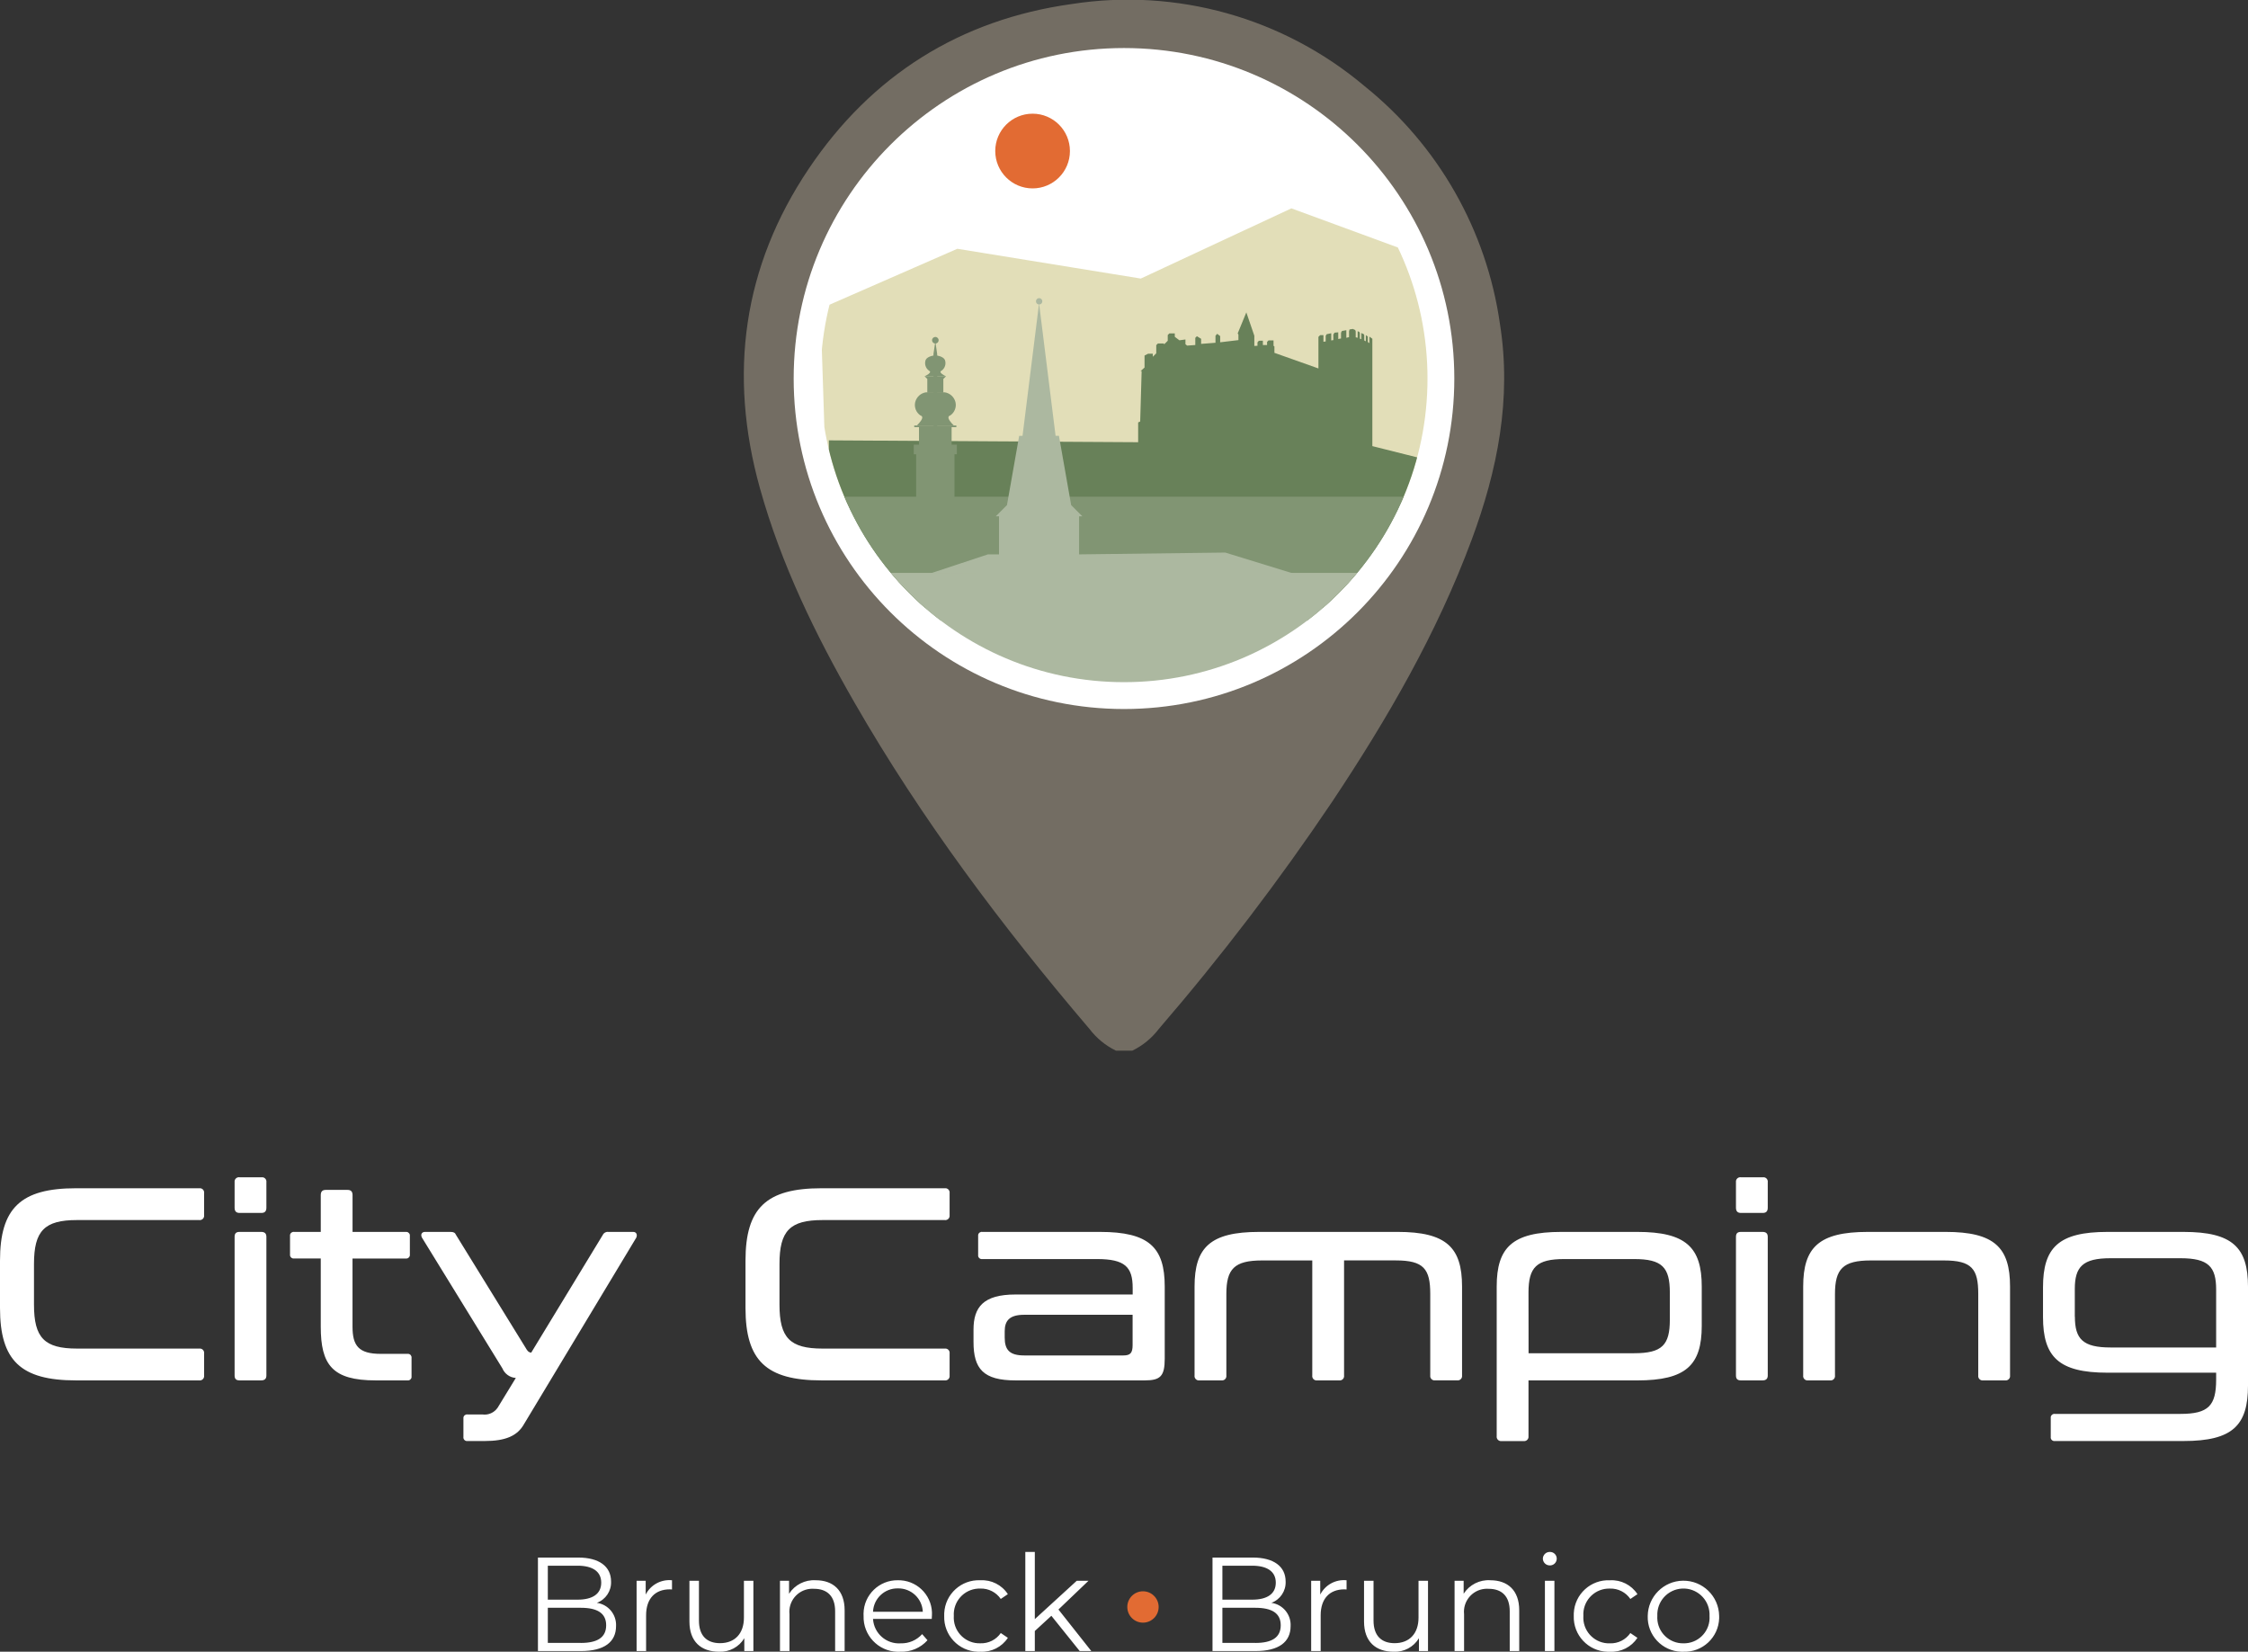
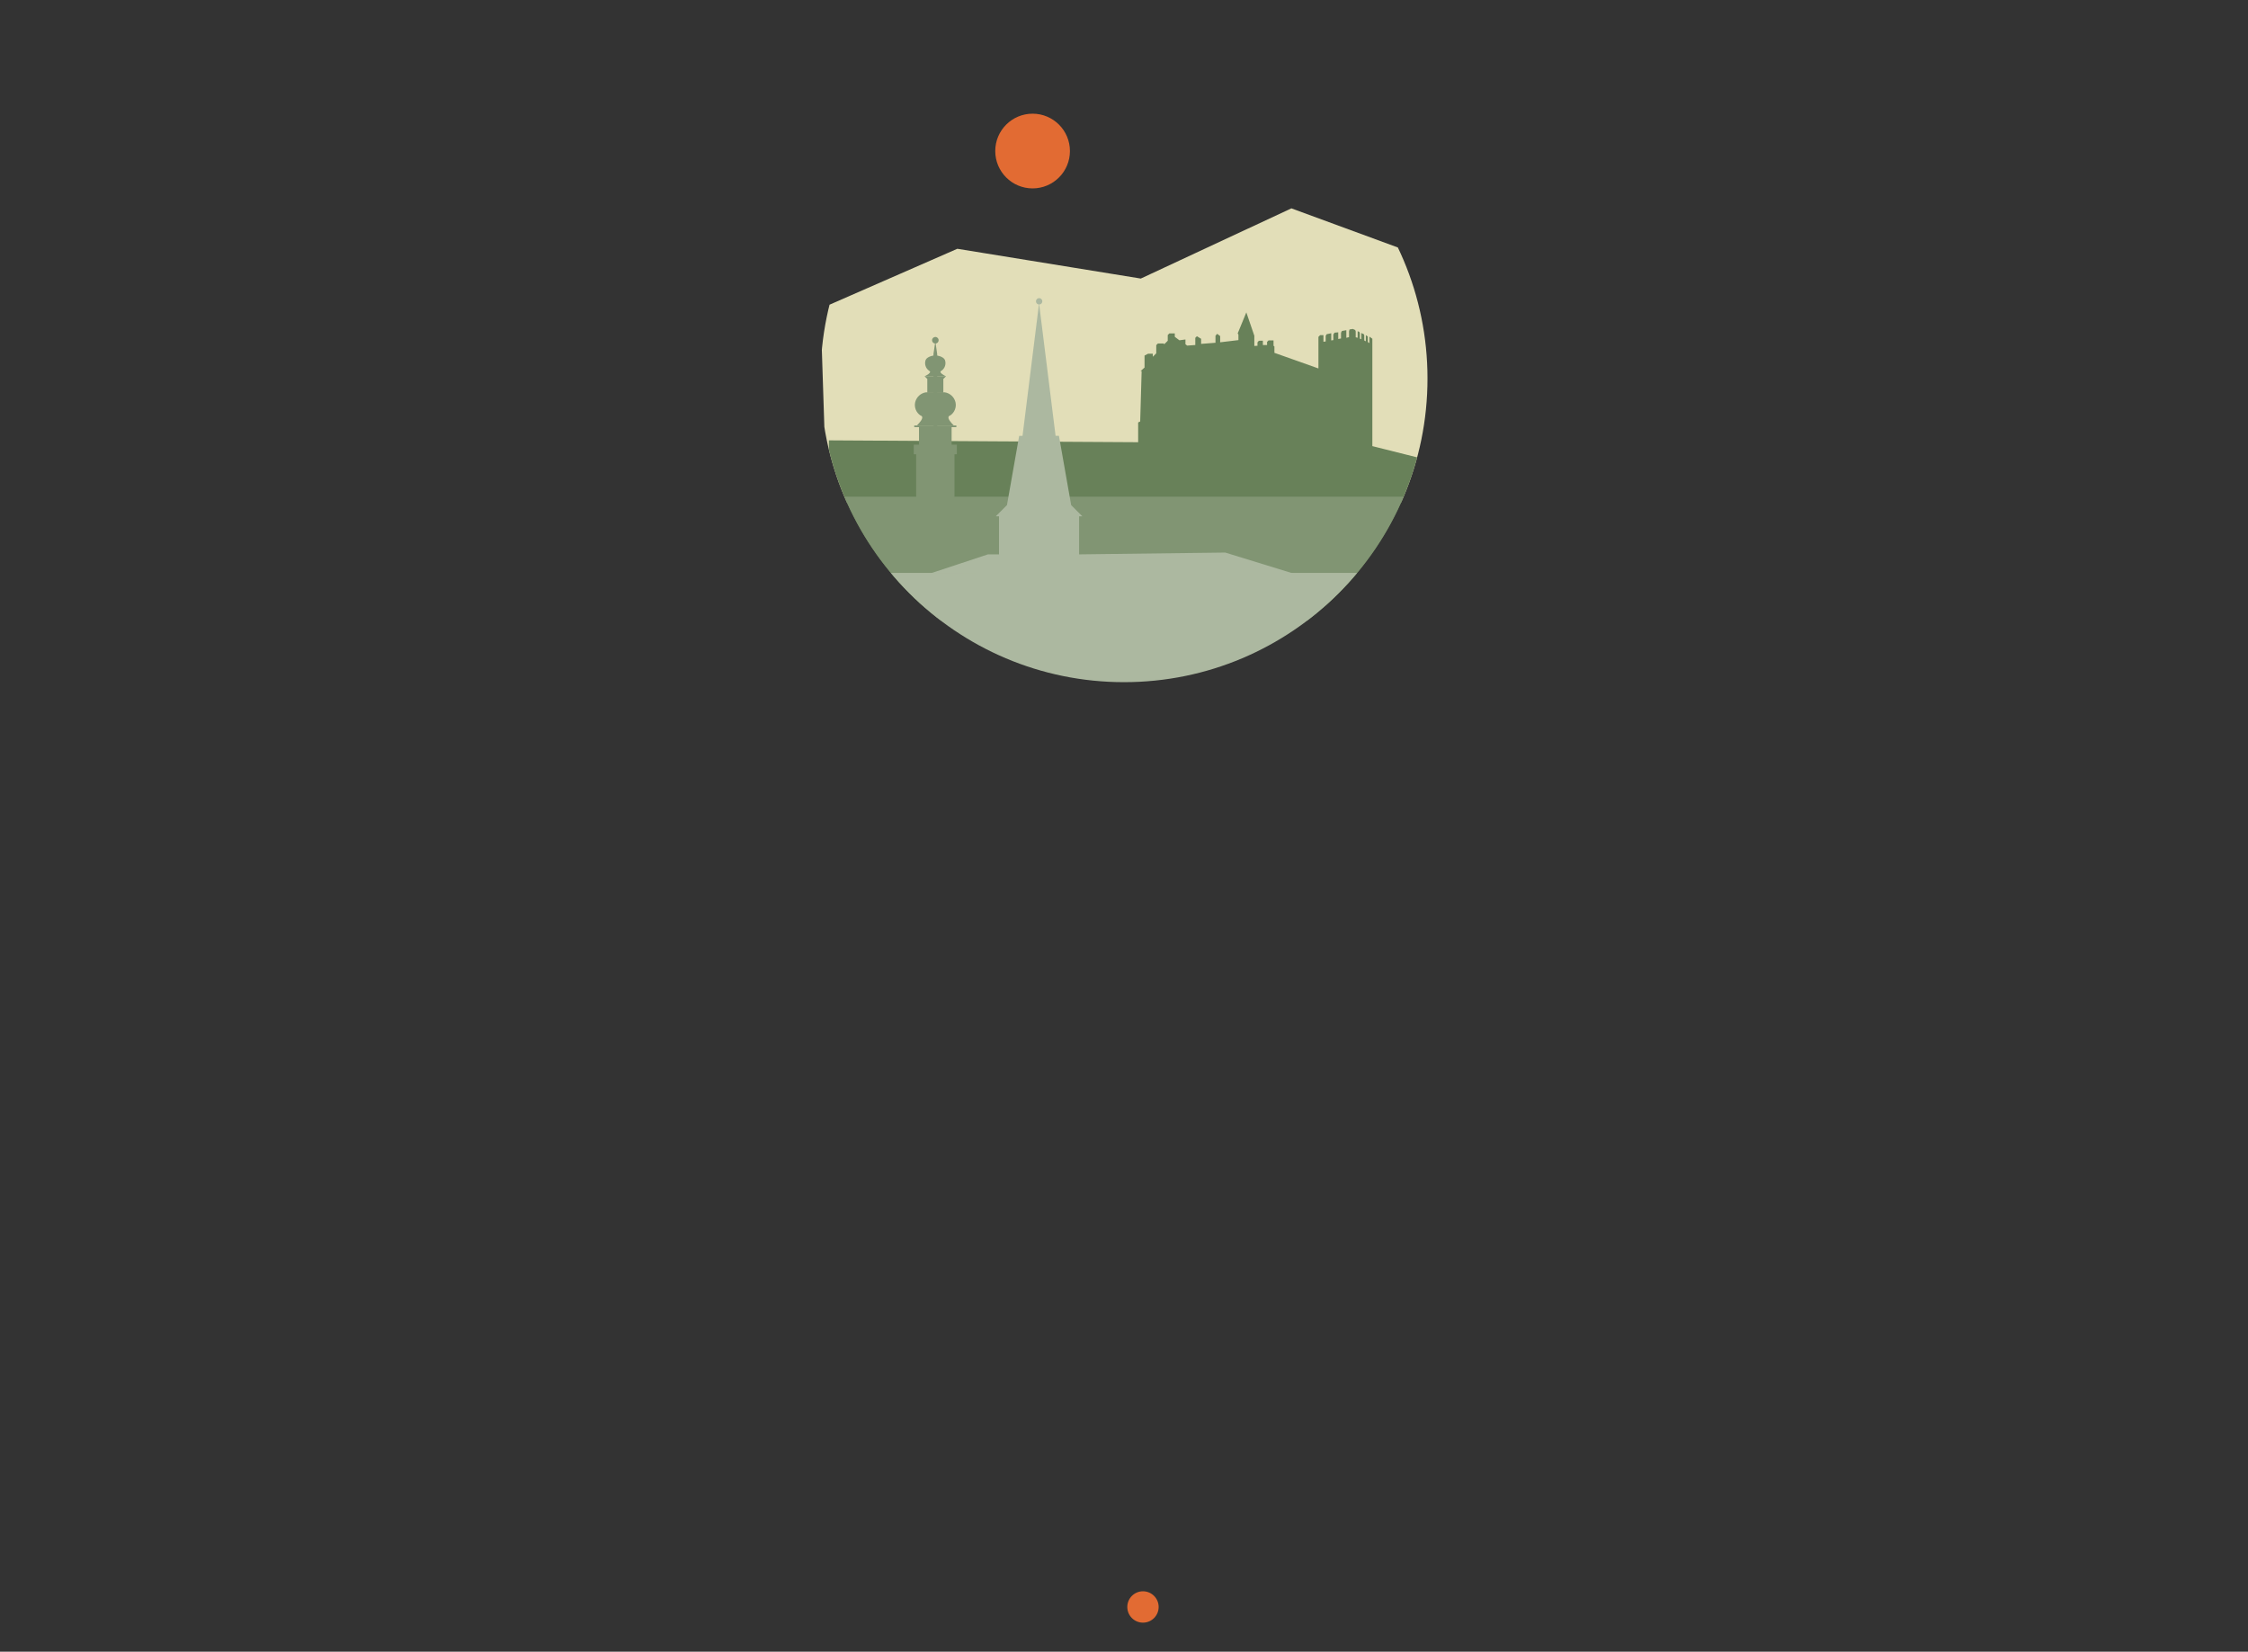
<svg xmlns="http://www.w3.org/2000/svg" id="Ebene_1" width="330.758" height="243" viewBox="0 0 330.758 243">
  <rect x="0" y="0" width="330.758" height="243" fill="#333333" stroke="none" />
  <defs>
    <style>.cls-1{fill:#fff;}.cls-2{fill:#688159;}.cls-3{clip-path:url(#clippath-2);}.cls-4{clip-path:url(#clippath-1);}.cls-5{fill:#e26b33;}.cls-6{fill:#819573;}.cls-7{clip-path:url(#clippath);}.cls-8{fill:none;}.cls-9{fill:#acb8a0;}.cls-10{fill:#736d63;}.cls-11{fill:#e2deb8;}</style>
    <clipPath id="clippath">
-       <rect class="cls-8" width="330.758" height="243" />
-     </clipPath>
+       </clipPath>
    <clipPath id="clippath-1">
      <path class="cls-8" d="m120.724,55.688c.001,24.672,19.993,44.672,44.655,44.672h0c24.662.001,44.654-19.999,44.655-44.671v-.001h0c.001-24.672-19.991-44.673-44.653-44.673h-.002c-24.662,0-44.655,20.001-44.655,44.673" />
    </clipPath>
    <clipPath id="clippath-2">
      <rect class="cls-8" width="330.758" height="243" />
    </clipPath>
  </defs>
  <g id="Gruppe_748">
    <g class="cls-7">
      <g id="Gruppe_732">
        <g id="Gruppe_728">
          <path id="Pfad_216" class="cls-10" d="m164.193,154.571c-1.531-.746-2.866-1.841-3.896-3.198-12.847-15.069-24.712-30.853-34.594-48.049-5.744-9.993-10.776-20.327-13.892-31.498-4.674-16.759-2.512-32.582,7.192-47.011,9.217-13.708,22.226-21.923,38.666-24.219,15.446-2.403,31.174,2.007,43.122,12.091,10.833,8.701,17.948,21.201,19.901,34.961,1.749,11.029-.355,21.514-4.164,31.777-5.104,13.751-12.408,26.347-20.505,38.502-7.834,11.646-16.356,22.814-25.519,33.446-1.03,1.356-2.364,2.451-3.895,3.198h-2.415Zm1.036-70.432c15.246.265,28.005-12.285,28.286-27.824.189-15.573-12.277-28.351-27.843-28.54-.008-0-.017-0-.025-0-15.351-.264-28.134,12.309-28.367,27.897-.147,15.575,12.355,28.32,27.924,28.467.009 0.0.018 0.0.026 0" />
        </g>
        <g id="Gruppe_729">
          <path id="Pfad_217" class="cls-1" d="m11.178,174.815c-8.113,0-11.178,2.905-11.178,10.659v6.949c0,7.754,3.065,10.659,11.178,10.659h18.127c.351.05.676-.195.726-.546.009-.06.009-.121,0-.181v-3.228c.051-.351-.193-.676-.543-.726-.061-.009-.122-.009-.183,0H11.34c-4.804,0-6.339-1.576-6.339-6.464v-5.979c0-4.888,1.534-6.464,6.339-6.464h17.965c.351.05.676-.193.726-.544.009-.06.009-.122 0-.182v-3.228c.051-.351-.193-.676-.543-.726-.061-.009-.122-.009-.183,0H11.178Zm24.065,6.421c-.524,0-.725.243-.725.727v20.391c0,.485.2.727.725.727h3.186c.524,0,.766-.243.766-.727v-20.391c0-.485-.242-.727-.766-.727h-3.186Zm0-8.037c-.351-.05-.675.194-.725.545-.009.06-.009.122 0.0.182v3.752c0,.525.242.767.725.767h3.226c.484,0,.726-.243.726-.767v-3.752c.05-.351-.194-.677-.546-.726-.06-.009-.121-.009-.181,0h-3.226Zm8.035,8.037c-.293-.042-.564.162-.605.455-.007.05-.007.101,0,.151v2.698c-.042.293.162.564.455.606.05.007.101.007.15,0h3.917v10.024c0,5.614,1.693,7.913,8.069,7.913h4.684c.293.042.564-.162.605-.455.007-.05.007-.101,0-.151v-2.698c.039-.293-.167-.561-.459-.6-.048-.006-.098-.006-.146.001h-3.921c-3.27,0-4.158-1.212-4.158-3.997v-10.033h7.832c.293.042.564-.162.605-.455.007-.05.007-.101,0-.151v-2.698c.042-.293-.162-.564-.455-.606-.05-.007-.101-.007-.15,0h-7.828v-5.416c0-.525-.242-.766-.726-.766h-3.226c-.483,0-.725.242-.725.766v5.412h-3.917Zm46.222,0c-.337-.043-.663.137-.807.445l-10.537,17.326c-.444-.08-.565-.283-.848-.767l-10.213-16.559c-.122-.323-.364-.445-.808-.445h-3.755c-.484,0-.686.4-.443.848l11.828,19.225c.336.811,1.103,1.359,1.979,1.414l-2.665,4.362c-.497.743-1.376,1.135-2.26,1.009h-2.18c-.293-.042-.564.162-.605.455-.007.05-.007.101,0,.151v2.698c-.042.293.162.564.455.606.05.007.101.007.15,0h2.503c3.108,0,4.844-.766,5.813-2.498l16.512-27.421c.2-.444,0-.848-.443-.848h-3.675Zm31.366-6.421c-8.113,0-11.178,2.905-11.178,10.659v6.949c0,7.754,3.065,10.659,11.178,10.659h18.127c.351.05.676-.194.726-.546.009-.06.009-.121,0-.181v-3.228c.051-.351-.193-.676-.543-.726-.061-.009-.122-.009-.183,0h-17.965c-4.804,0-6.339-1.576-6.339-6.464v-5.979c0-4.888,1.534-6.464,6.339-6.464h17.965c.351.05.676-.193.726-.544.009-.06.009-.122 0-.182v-3.228c.051-.351-.193-.676-.543-.726-.061-.009-.122-.009-.183,0h-18.127Zm23.659,6.421c-.293-.042-.564.162-.605.455-.007.05-.007.101,0,.151v2.783c-.042.293.162.564.455.606.05.007.101.007.15,0h16.881c4.119,0,5.25,1.172,5.25,4.245v.97h-17.246c-4.721,0-6.172,1.855-6.172,5.166v1.819c0,3.957,1.451,5.652,6.172,5.652h19.018c2.297,0,2.944-.606,2.944-3.187v-10.623c0-5.777-2.339-8.036-9.524-8.036h-17.322Zm20.752,18.176h-14.583c-2.141,0-2.868-.809-2.868-2.628v-.929c0-1.577.727-2.425,2.868-2.425h15.951v4.446c0,1.172-.323,1.537-1.372,1.537m19.977-18.176c-7.186,0-9.489,2.298-9.489,8.033v13.085c-.05.351.193.677.544.727.06.009.121.009.182 0h3.226c.351.05.676-.194.726-.546.009-.06.009-.122-0-.182v-11.991c0-3.675,1.171-4.927,5.25-4.927h7.392v16.919c-.05.351.193.677.545.727.06.009.121.009.181 0h3.226c.351.05.676-.194.726-.546.009-.06.009-.122-0-.182v-16.923h7.633c4.079,0,5.048,1.252,5.048,4.927v11.991c-.05.351.193.677.544.727.06.009.121.009.182 0h3.226c.351.05.676-.194.726-.546.009-.06.009-.122-0-.182v-13.081c0-5.733-2.297-8.033-9.484-8.033h-20.385Zm44.449,0c-7.185,0-9.483,2.298-9.483,8.034v22.01c-.05.351.193.677.545.727.06.009.121.009.181 0h3.226c.351.05.676-.194.726-.546.009-.06.009-.122-0-.182v-8.194h16.002c7.185,0,9.489-2.259,9.489-8.034v-5.782c0-5.735-2.297-8.034-9.489-8.034h-11.196Zm-4.805,8.923c0-3.717,1.171-4.929,5.25-4.929h10.297c4.118,0,5.249,1.212,5.249,4.929v3.997c0,3.717-1.131,4.929-5.249,4.929h-15.536l-.011-8.926Zm31.252-8.923c-.524,0-.726.243-.726.727v20.391c0,.485.2.727.726.727h3.185c.524,0,.766-.243.766-.727v-20.391c0-.485-.242-.727-.766-.727h-3.185Zm0-8.037c-.351-.05-.676.194-.726.546-.009.06-.009.121,0,.181v3.752c0,.525.242.767.726.767h3.225c.484,0,.726-.243.726-.767v-3.752c.05-.351-.194-.677-.546-.726-.06-.009-.121-.009-.181,0h-3.225Zm18.648,8.037c-7.185,0-9.483,2.298-9.483,8.033v13.085c-.05.351.193.677.544.727.06.009.121.009.182 0h3.226c.351.049.676-.195.725-.547.008-.06.008-.121-0-.181v-11.991c0-3.675,1.172-4.927,5.25-4.927h10.782c4.119,0,5.048,1.252,5.048,4.927v11.991c-.05.351.193.677.545.727.06.009.121.009.181 0h3.226c.351.05.676-.194.726-.546.009-.06.009-.121-0-.182v-13.085c0-5.733-2.297-8.033-9.483-8.033h-11.469Zm35.285,0c-7.185,0-9.483,2.298-9.483,8.156v4.363c0,5.857,2.297,8.194,9.483,8.194h15.992v1.01c0,3.84-1.131,5.053-5.25,5.053h-18.48c-.292-.042-.563.161-.605.454-.007.048-.007.097-.001.146v2.783c-.042.293.162.564.455.606.05.007.101.007.15,0h18.935c7.225,0,9.483-2.298,9.483-8.157v-14.532c0-5.776-2.258-8.075-9.483-8.075h-11.197Zm-4.805,12.479v-4.081c0-3.273,1.172-4.525,5.25-4.525h10.297c4.119,0,5.25,1.252,5.25,4.606v8.525h-15.534c-4.078,0-5.25-1.252-5.25-4.525" />
        </g>
        <g id="Gruppe_730">
          <path id="Pfad_218" class="cls-1" d="m87.811,235.808c1.303-.476,2.15-1.738,2.098-3.125,0-2.24-1.768-3.536-4.831-3.536h-5.928v13.756h6.325c3.436,0,5.166-1.337,5.166-3.675.086-1.701-1.142-3.186-2.829-3.42m-2.829-5.463c2.197,0,3.477.845,3.477,2.498s-1.277,2.498-3.477,2.498h-4.38v-4.996h4.38Zm.471,11.359h-4.851v-5.168h4.851c2.416,0,3.733.785,3.733,2.574,0,1.808-1.316,2.598-3.733,2.598m9.549-7.118v-2.025h-1.338v10.337h1.398v-5.267c0-2.437,1.316-3.812,3.477-3.812.1,0,.216.019.334.019v-1.355c-1.6-.166-3.138.669-3.871,2.102m14.453-2.025v5.424c0,2.358-1.354,3.753-3.516,3.753-1.964,0-3.103-1.12-3.103-3.322v-5.856h-1.398v5.996c0,2.968,1.729,4.441,4.361,4.441,1.508.071,2.933-.691,3.712-1.985v1.886h1.336v-10.337h-1.391Zm10.568-.078c-1.572-.101-3.076.659-3.929,1.985v-1.907h-1.335v10.337h1.398v-5.424c-.196-1.861,1.154-3.529,3.014-3.725.199-.021.4-.024.6-.01,1.965,0,3.103,1.12,3.103,3.298v5.861h1.398v-5.996c0-2.967-1.729-4.421-4.243-4.421m17.088,5.246c.178-2.714-1.877-5.058-4.589-5.237-.139-.009-.279-.012-.419-.01-2.747-.044-5.011,2.148-5.055,4.896-.002.117 0.0.233.007.35-.089,2.825,2.129,5.188,4.953,5.276.154.005.307.003.461-.006,1.514.059,2.976-.56,3.987-1.69l-.785-.899c-.803.896-1.96,1.392-3.162,1.355-2.107.138-3.927-1.46-4.065-3.568-.001-.01-.001-.02-.002-.029h8.643c0-.158.019-.315.019-.433m-5.008-4.053c1.956-.044,3.587,1.484,3.673,3.439h-7.327c.082-1.949,1.704-3.476,3.654-3.439m12.142,9.317c1.616.087,3.156-.691,4.046-2.043l-1.041-.707c-.678.984-1.812,1.553-3.006,1.51-2.089.073-3.841-1.562-3.914-3.652-.004-.125-.003-.251.006-.376-.126-2.093,1.468-3.893,3.56-4.019.116-.007.232-.009.348-.005,1.196-.035,2.327.541,3.002,1.529l1.041-.707c-.883-1.358-2.426-2.138-4.042-2.043-2.805-.133-5.187,2.035-5.32,4.841-.006.135-.007.27-.003.405-.094,2.817,2.112,5.177,4.928,5.271.132.004.264.004.395-.002m14.614-.1h1.709l-4.836-6.113,4.42-4.225h-1.729l-6.167,5.641v-9.885h-1.398v14.581h1.398v-2.949l2.435-2.239,4.168,5.188Zm28.203-7.095c1.303-.476,2.15-1.738,2.098-3.125,0-2.24-1.768-3.536-4.832-3.536h-5.928v13.756h6.325c3.438,0,5.166-1.336,5.166-3.674.087-1.701-1.141-3.187-2.828-3.42m-2.829-5.463c2.197,0,3.477.845,3.477,2.498s-1.278,2.498-3.477,2.498h-4.38v-4.996h4.38Zm.471,11.359h-4.851v-5.168h4.851c2.416,0,3.732.785,3.732,2.574,0,1.808-1.315,2.598-3.732,2.598m9.546-7.114v-2.029h-1.335v10.337h1.398v-5.267c0-2.437,1.315-3.812,3.477-3.812.1,0,.216.019.334.019v-1.355c-1.599-.166-3.136.667-3.87,2.098m14.456-2.025v5.428c0,2.358-1.355,3.753-3.516,3.753-1.964,0-3.103-1.12-3.103-3.322v-5.856h-1.398v5.996c0,2.968,1.728,4.441,4.36,4.441,1.51.072,2.938-.691,3.718-1.987v1.888h1.335v-10.337l-1.395-.004Zm10.568-.078c-1.573-.101-3.076.659-3.928,1.985v-1.903h-1.336v10.337h1.398v-5.424c-.196-1.861,1.154-3.529,3.014-3.725.199-.021.4-.024.6-.01,1.965,0,3.103,1.12,3.103,3.298v5.861h1.398v-5.996c0-2.967-1.728-4.421-4.242-4.421m8.74-2.181c.552.013,1.009-.424,1.022-.976 0-.015 0-.031,0-.046-.015-.547-.47-.978-1.017-.962-.002 0-.003 0-.005 0-.552-.008-1.008.43-1.021.982.006.558.463,1.005,1.021.999h0m-.718,12.601h1.398v-10.337h-1.398v10.337Zm9.566.1c1.616.086,3.156-.692,4.046-2.043l-1.041-.707c-.677.985-1.811,1.556-3.006,1.513-2.089.073-3.841-1.562-3.914-3.652-.004-.125-.003-.251.006-.376-.128-2.093,1.465-3.894,3.557-4.022.117-.007.234-.009.352-.005,1.197-.036,2.33.54,3.006,1.529l1.041-.707c-.884-1.359-2.429-2.139-4.046-2.043-2.805-.133-5.187,2.035-5.32,4.841-.006.135-.007.27-.003.405-.093,2.817,2.115,5.176,4.931,5.268.131.004.262.004.392-.002m10.824,0c2.805.092,5.153-2.108,5.245-4.914.004-.117.004-.235-.001-.352-.04-2.903-2.425-5.224-5.327-5.184-2.845.039-5.143,2.337-5.182,5.184-.095,2.813,2.107,5.171,4.918,5.266.115.004.231.004.346-0m0-1.238c-2.089.042-3.816-1.618-3.858-3.708-.002-.107 0-.214.007-.32-.103-2.122,1.533-3.925,3.654-4.028s3.923,1.534,4.026,3.656c.006.124.006.248,0,.372.144,2.076-1.422,3.876-3.497,4.02-.111.008-.221.01-.332.008" />
        </g>
        <g id="Gruppe_731">
          <path id="Pfad_219" class="cls-1" d="m165.378,104.31c26.842,0,48.602-21.768,48.602-48.621,0-26.853-21.76-48.622-48.602-48.622s-48.602,21.769-48.602,48.622c.001,26.853,21.76,48.621,48.602,48.621" />
        </g>
      </g>
    </g>
    <g class="cls-4">
      <g id="Gruppe_745">
        <g id="Gruppe_733">
          <path id="Pfad_221" class="cls-11" d="m120.832,45.362l20.026-8.762,26.992,4.381,22.158-10.328,20.022,7.357v35.897h-88.38l-.926-28.544" />
        </g>
        <g id="Gruppe_734">
          <path id="Pfad_222" class="cls-2" d="m121.954,89.398v-24.613l45.507.273v-2.907l.3-.142.214-7.418h-.161l.588-.517v-1.766l.517-.268h.699v.446l.507-.508v-1.204l.245-.245h.899v.15l.546-.547v-.843l.238-.238h.799v.5l.677.512.891-.119v.699l.25.2,1.199-.083v-1.058l.237-.238.618.381v.748l2.115-.166v-1.031l.25-.286.439.333v.915l2.686-.321v-.82l-.107-.166,1.271-3.091,1.177,3.435v1.499l.463-.023v-.5l.2-.238.594-.012v.643h.618v-.464l.22-.22h.729v.79l.131.1v.939l6.476,2.298v-4.645l.256-.256h.481v.977l.333-.05v-.831l.15-.236.664-.136v1.055l.311-.05v-.819l.174-.273.545-.05v.981l.41-.075v-.844l.137-.261.645-.112v1.118l.4-.1v-.856l.074-.273.484-.075.348.162.074.2v.869l.286.062v-.955l.236.087.087.2v.807l.211.074v-.906l.373.174.062.137v.782l.236.124v-.906l.286.2v.806l.236.174v-.964l.434.31v15.801l8.126,2.038v21.722h-88.087Z" />
        </g>
        <g id="Gruppe_735">
          <path id="Pfad_223" class="cls-5" d="m157.424,22.222c0,3.035-2.46,5.496-5.494,5.496s-5.494-2.461-5.494-5.496,2.46-5.496,5.494-5.496,5.494,2.461,5.494,5.496" />
        </g>
        <g id="Gruppe_736">
          <path id="Pfad_224" class="cls-6" d="m137.643,50.371l.249,1.719v3.269h1.299l-.392.392v2.038h-.907v4.806h2.822v.254h-.699v2.574h.773v1.407h-.348v10.774h-5.643v-10.774h-.351v-1.407h.772v-2.574h-.699v-.254h2.83v-4.806h-.911v-2.038l-.394-.392h1.299v-3.269l.255-1.719h.045Z" />
        </g>
        <g id="Gruppe_737">
          <path id="Pfad_225" class="cls-6" d="m138.106,50.057c-.001.268-.218.485-.485.486-.268-.001-.485-.218-.485-.486.001-.268.218-.485.485-.486.268.001.485.218.485.486" />
        </g>
        <g id="Gruppe_738">
          <path id="Pfad_226" class="cls-6" d="m137.618,52.261c-.074.009-1.146.117-1.416.681-.218.578-.02,1.231.483,1.589.06.035.143.073.162.152.049.206-.4.478-.807.68h1.578v-3.103Z" />
        </g>
        <g id="Gruppe_739">
          <path id="Pfad_227" class="cls-6" d="m137.608,52.261c.074.009,1.146.117,1.416.681.218.578.02,1.231-.483,1.589-.06.035-.143.073-.162.152-.049.206.4.478.807.68h-1.578v-3.103Z" />
        </g>
        <g id="Gruppe_740">
          <path id="Pfad_228" class="cls-6" d="m136.255,57.715c-.778.112-1.41.686-1.598,1.45-.172.744.13,1.516.759,1.948.1.05.2.073.248.172.159.3-.31.858-.762,1.312h2.742v-4.881h-1.388Z" />
        </g>
        <g id="Gruppe_741">
          <path id="Pfad_229" class="cls-6" d="m138.986,57.715c.778.112,1.41.686,1.598,1.45.172.744-.13,1.516-.759,1.948-.1.05-.2.073-.248.172-.159.3.31.858.762,1.312h-2.742v-4.881h1.388Z" />
        </g>
        <path id="Pfad_230" class="cls-6" d="m122.594,91.311h87.439v-18.237h-87.439v18.237Z" />
        <g id="Gruppe_742">
          <path id="Pfad_231" class="cls-9" d="m152.882,44.633l-2.431,19.486h-.494l-1.798,10.193-1.644,1.644h.474v6.328h11.786v-6.325h.473l-1.642-1.647-1.798-10.193h-.495l-2.431-19.486-.011.09" />
        </g>
        <g id="Gruppe_743">
          <path id="Pfad_232" class="cls-9" d="m153.362,44.329c0,.259-.21.47-.469.47-.259-.001-.469-.21-.469-.47.001-.259.21-.469.469-.47.259,0,.469.21.469.47" />
        </g>
        <path id="Pfad_233" class="cls-9" d="m121.954,110.423h88.08v-26.136h-88.08v26.136Z" />
        <g id="Gruppe_744">
          <path id="Pfad_234" class="cls-9" d="m136.846,84.374l8.515-2.816h13.637l21.281-.264,10.821,3.33" />
        </g>
      </g>
    </g>
    <g class="cls-3">
      <g id="Gruppe_747">
        <g id="Gruppe_746">
          <path id="Pfad_236" class="cls-5" d="m170.477,236.416c0,1.274-1.033,2.307-2.306,2.307h0c-1.274,0-2.306-1.033-2.306-2.307h0c0-1.274,1.033-2.307,2.306-2.307h0c1.274,0,2.306,1.033,2.306,2.307,0,0,0,0,0,0" />
        </g>
      </g>
    </g>
  </g>
</svg>